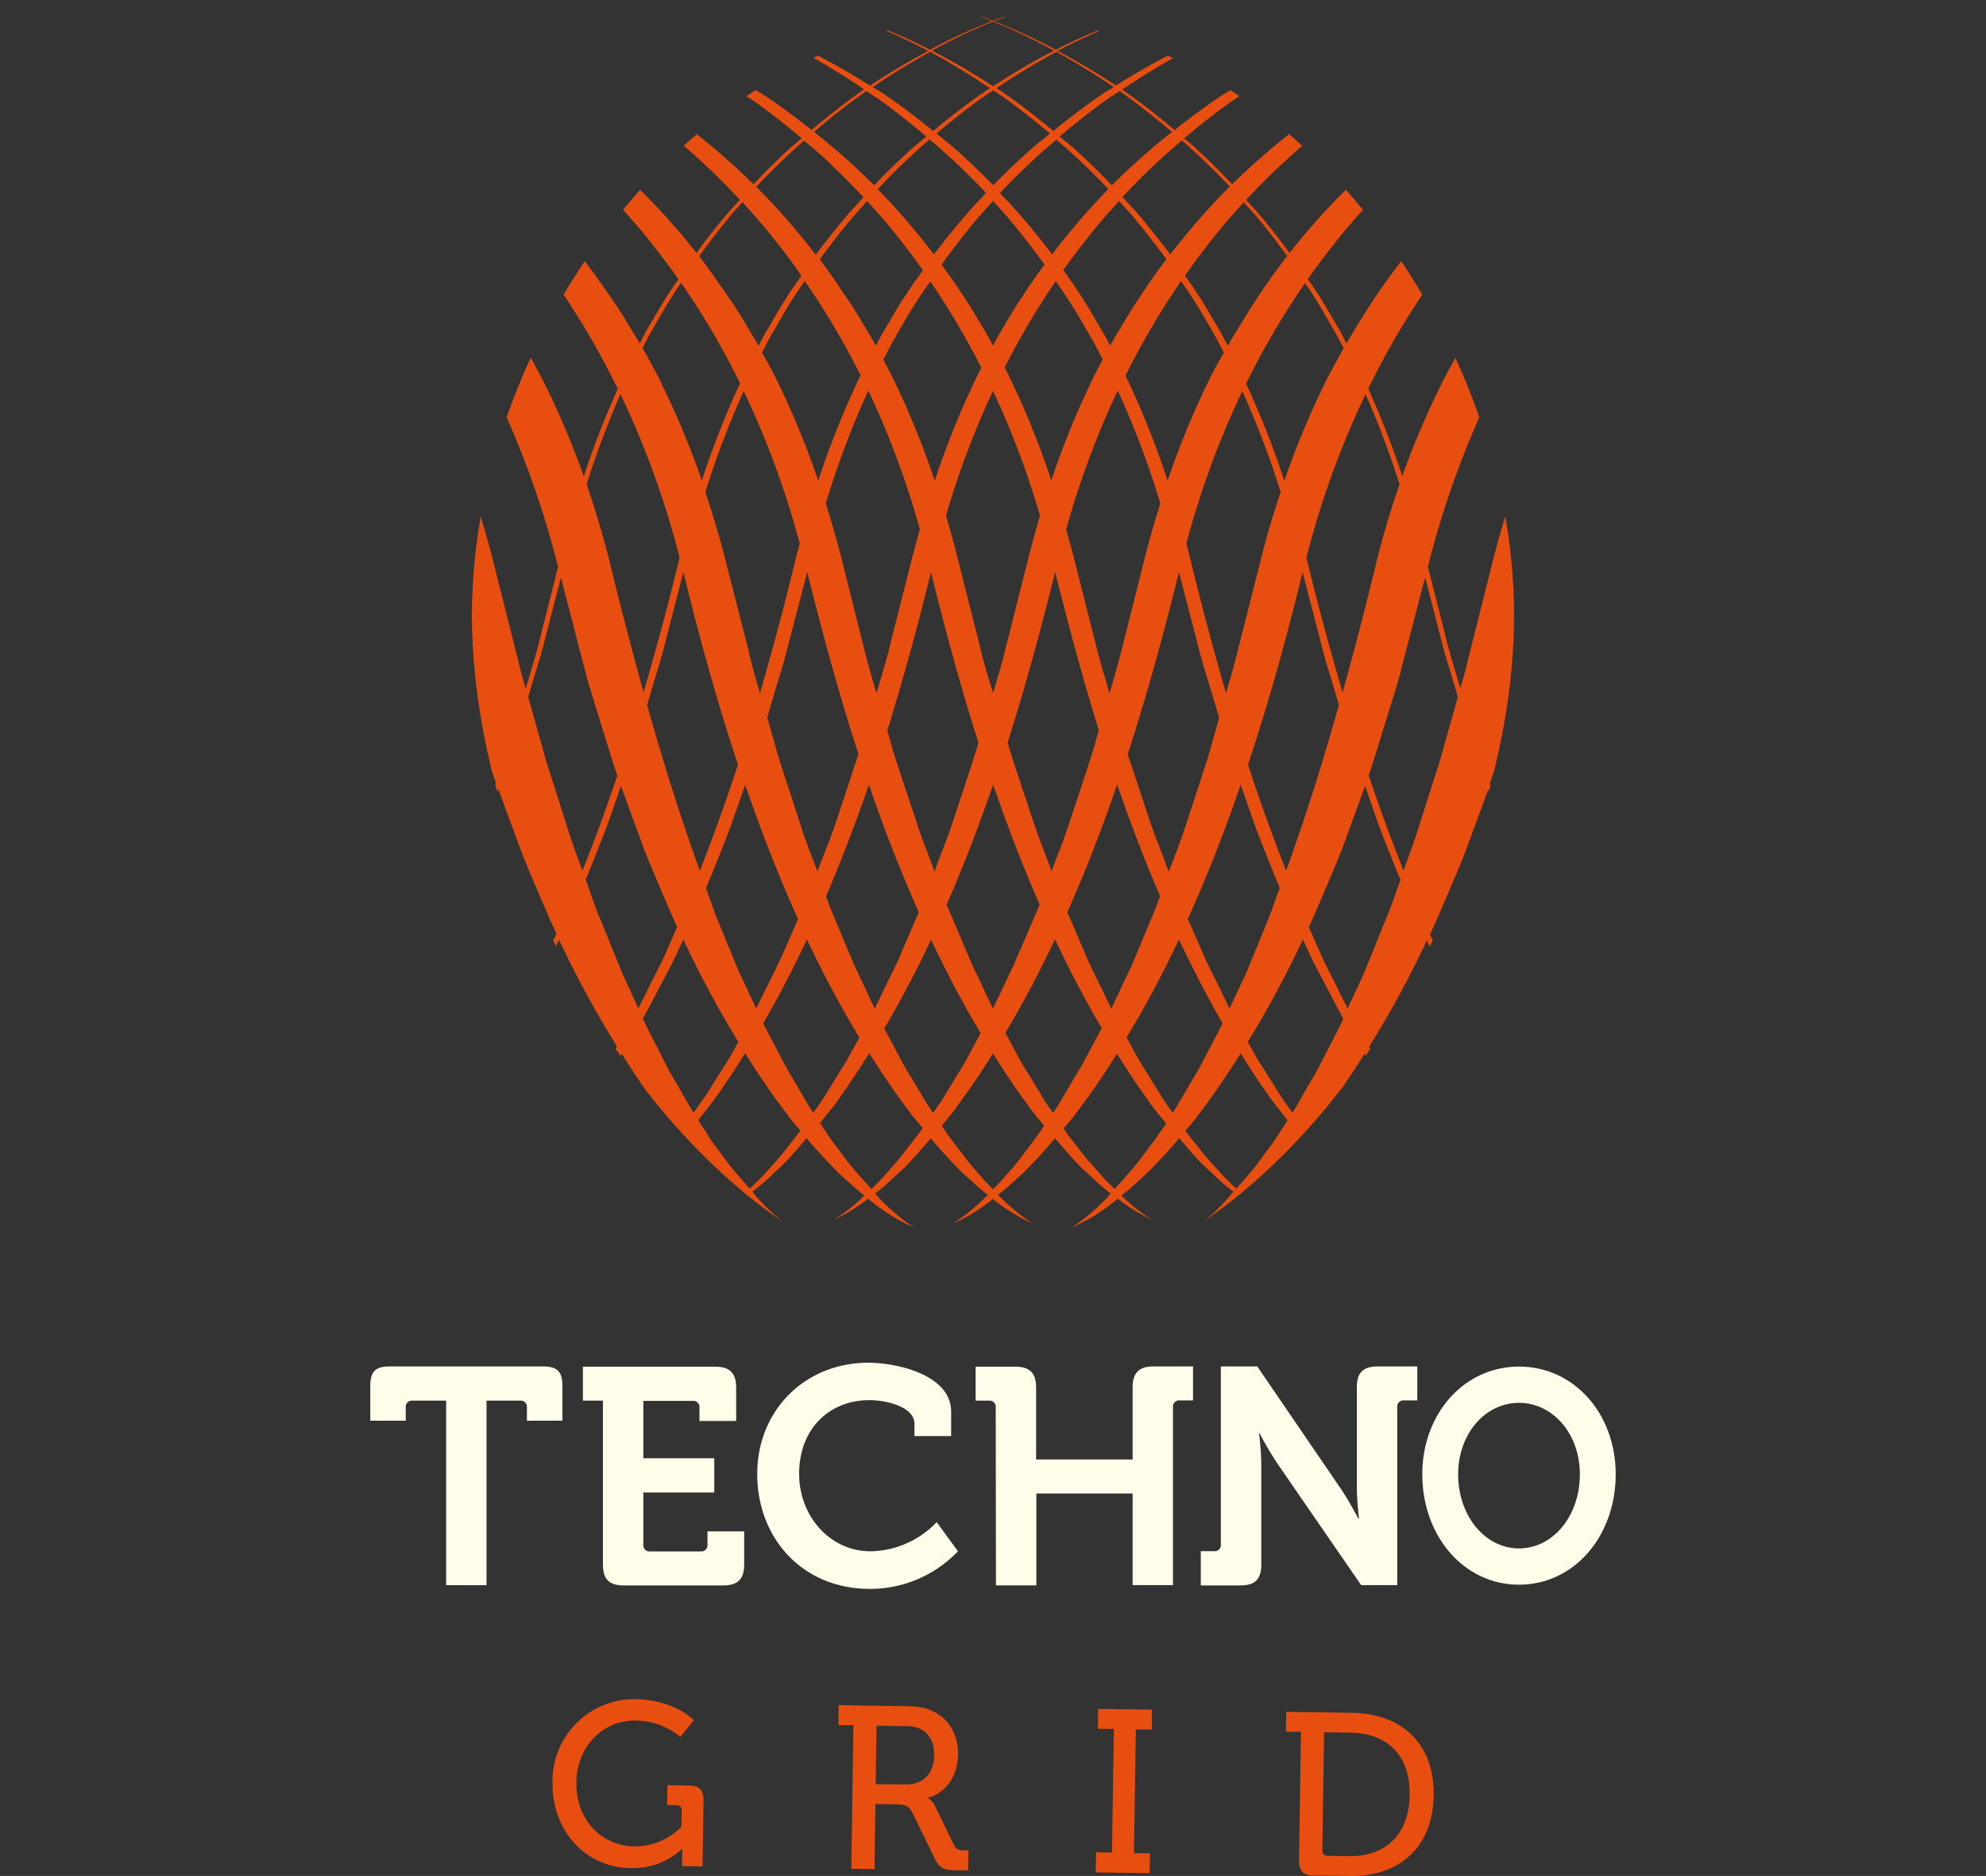
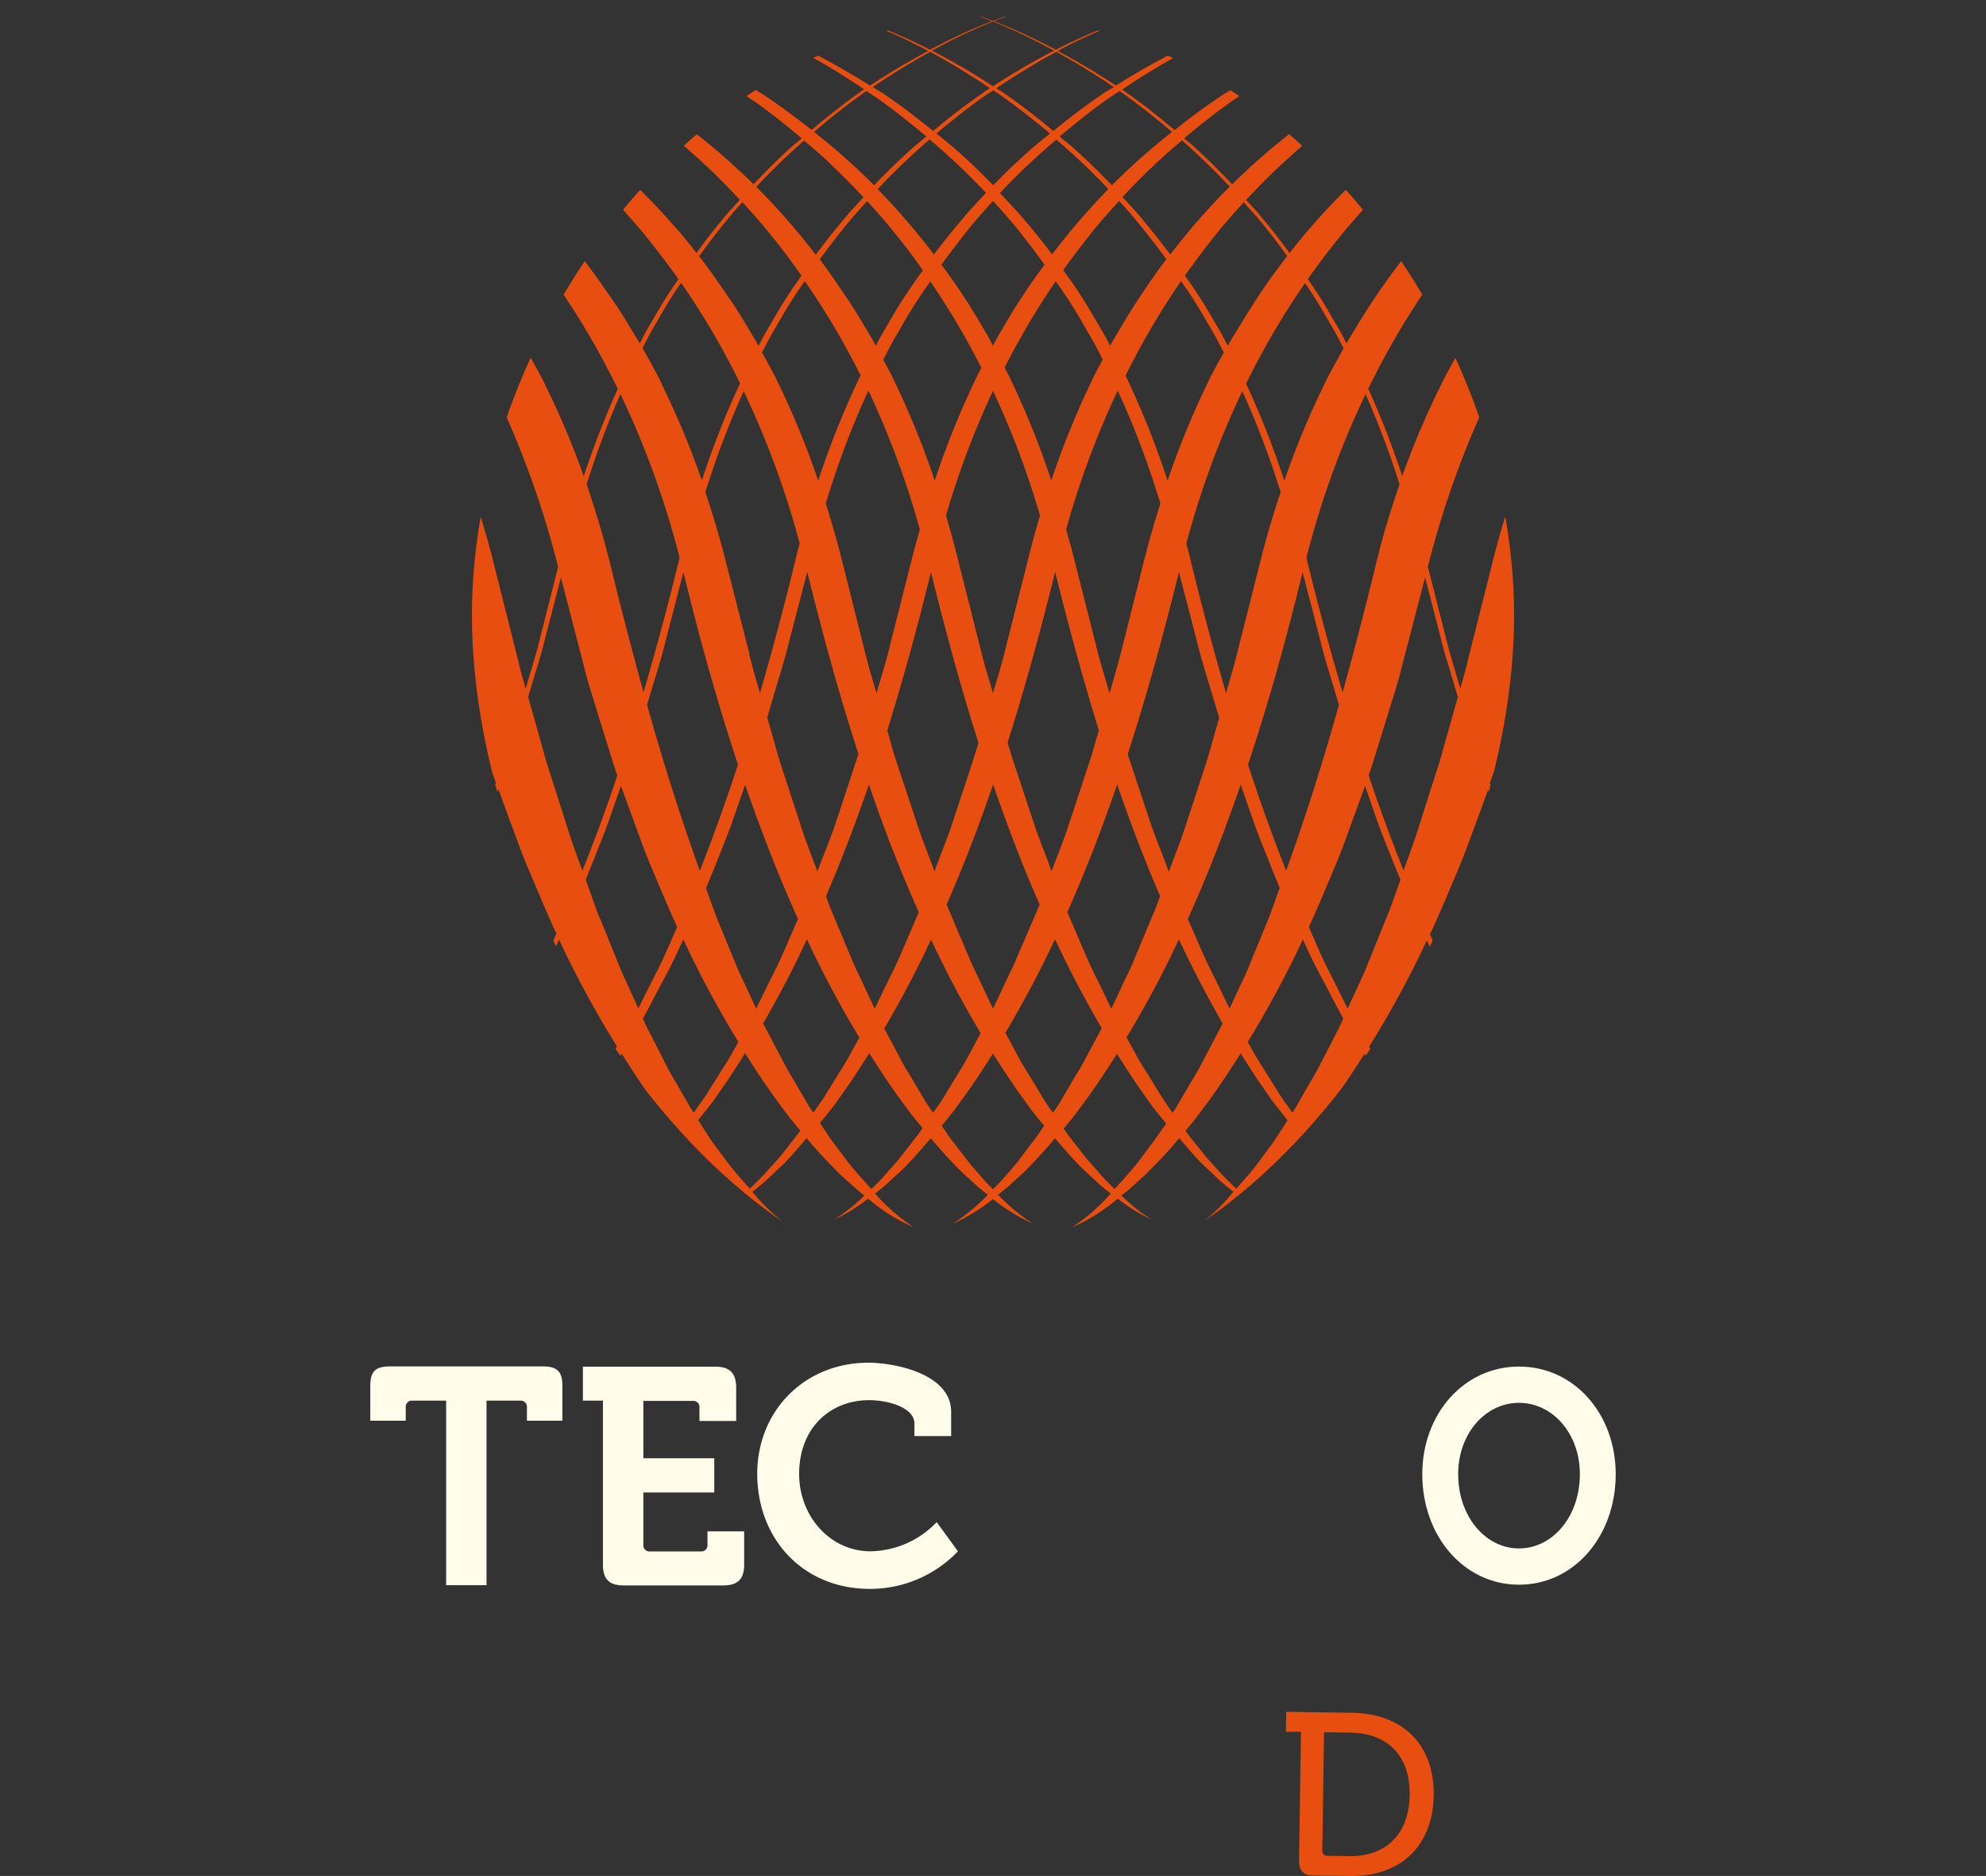
<svg xmlns="http://www.w3.org/2000/svg" id="Layer_1" data-name="Layer 1" viewBox="0 0 409.06 386.31">
  <rect x="0" y="0" width="409.06" height="386.31" fill="#333333" stroke="none" />
  <defs>
    <style>.cls-1{fill:none;}.cls-2{clip-path:url(#clip-path);}.cls-3{fill:#e84e0f;}.cls-4{fill:#fffdea;}</style>
    <clipPath id="clip-path" transform="translate(-128.54 -41.84)">
      <path class="cls-1" d="M440.4,168.55c0,59.28-48,139.31-107.33,139.31s-107.33-80-107.33-139.31S273.79,45.24,333.07,45.24,440.4,109.28,440.4,168.55Z" />
    </clipPath>
  </defs>
  <title>TIG Logo New</title>
  <g class="cls-2">
    <path class="cls-3" d="M526.32,278.84c-1.09-1.17-2.28-2.25-3.31-3.48l-3.12-3.65c-1.07-1.2-1.95-2.54-2.93-3.8s-2-2.55-2.87-3.86l-2.64-4c-.87-1.34-1.8-2.65-2.62-4l-2.41-4.15L504,247.71c-.77-1.4-1.46-2.85-2.2-4.27-1.43-2.87-3-5.66-4.3-8.59l-3.93-8.76-1-2.19-.88-2.24L490,217.19c-1.15-3-2.39-5.94-3.46-9l-3.11-9.09c-1-3-2.14-6-3-9.13l-2.74-9.21c-.88-3.07-1.88-6.12-2.62-9.24l-4.74-18.62a187.92,187.92,0,0,0-9.6-29c.22-.44.42-.89.64-1.33.7-1.38,1.36-2.78,2.09-4.14,1.54-2.68,2.93-5.45,4.59-8.06a152,152,0,0,1,10.54-15.29c1.89-2.46,3.91-4.82,5.93-7.19s4.2-4.59,6.4-6.8a143.49,143.49,0,0,1,14.06-12.44A138.31,138.31,0,0,1,537.6,49.39,91.69,91.69,0,0,0,519,55,132.39,132.39,0,0,0,501.6,63.9a139,139,0,0,0-42.48,40.84c-1.55,2.2-2.92,4.51-4.31,6.81-.59-1.12-1.16-2.24-1.78-3.34-1.48-2.49-2.9-5-4.48-7.45,1.61-2.29,3.26-4.55,5-6.76,1.89-2.47,3.95-4.82,6-7.18s4.25-4.57,6.47-6.77a144.31,144.31,0,0,1,14.18-12.38,135.84,135.84,0,0,1,32.87-19,92.5,92.5,0,0,0-18.47,5.81,134.13,134.13,0,0,0-17.32,9,136.55,136.55,0,0,0-30,25.3l-1.66,1.83L444,92.47c-.2.26-.41.51-.61.76-2.16-3-4.41-5.9-6.77-8.72l-.44-.48c1.62-1.72,3.23-3.45,4.93-5.1a145,145,0,0,1,14.29-12.32,134.17,134.17,0,0,1,33.09-18.73,94.13,94.13,0,0,0-18.39,6A134.75,134.75,0,0,0,452.94,63,141.3,141.3,0,0,0,432,79.32c-2.64-2.86-5.37-5.63-8.24-8.25,2.26-1.9,4.56-3.75,6.93-5.51A131.39,131.39,0,0,1,464,47.13c-12.57,2.82-24.41,8.52-35.38,15.41q-4.17,2.68-8.16,5.68-4.47-3.85-9.25-7.33a124.56,124.56,0,0,1,28.25-14.52c-10.74,2.56-20.89,7.24-30.44,12.89-.24-.17-.48-.37-.72-.54-3.15-2.14-6.4-4.14-9.71-6.06a114,114,0,0,1,16.33-7A95.72,95.72,0,0,0,397.33,52a122.82,122.82,0,0,0-11.13-5.56c1.39-.52,2.75-1.1,4.17-1.56-1.51.39-3,1-4.46,1.43a101.88,101.88,0,0,0-12-4.45,100.3,100.3,0,0,1,11.94,4.47,111.54,111.54,0,0,0-13.5,5.31c-.25.12-.48.26-.73.38a120,120,0,0,0-11.88-5.72c2-.76,4-1.55,6.07-2.17-2.11.59-4.17,1.36-6.23,2.09a102.15,102.15,0,0,0-10.21-3.6,100,100,0,0,1,10.07,3.65A113.88,113.88,0,0,0,346,52.09a116.25,116.25,0,0,0-12.73-5.88c2.64-1.05,5.31-2,8-2.86-2.78.8-5.52,1.76-8.22,2.79-2.7-1-5.43-2-8.22-2.79,2.72.82,5.39,1.81,8,2.86a115.24,115.24,0,0,0-12.72,5.88,114.6,114.6,0,0,0-13.47-5.84,98.93,98.93,0,0,1,10.06-3.65,100.61,100.61,0,0,0-10.21,3.61c-2.06-.74-4.12-1.51-6.23-2.1,2.06.62,4.06,1.41,6.07,2.17A120,120,0,0,0,294.5,52c-.24-.12-.48-.26-.73-.38a110.26,110.26,0,0,0-13.5-5.31,99.8,99.8,0,0,1,12-4.47,101.38,101.38,0,0,0-12,4.45c-1.49-.48-3-1-4.46-1.43,1.42.46,2.78,1,4.17,1.56A122.82,122.82,0,0,0,268.81,52a95.72,95.72,0,0,0-17.58-6.36,114,114,0,0,1,16.33,7c-3.3,1.92-6.56,3.92-9.71,6.06-.24.17-.47.37-.72.54-9.55-5.65-19.7-10.33-30.44-12.89a124.56,124.56,0,0,1,28.25,14.52q-4.77,3.48-9.25,7.33-4-3-8.16-5.68c-11-6.89-22.81-12.59-35.38-15.41a131.39,131.39,0,0,1,33.3,18.43c2.37,1.76,4.67,3.61,6.93,5.51-2.87,2.62-5.59,5.39-8.24,8.25A141.3,141.3,0,0,0,213.2,63,134.08,134.08,0,0,0,196,53.88a94.26,94.26,0,0,0-18.38-6A134.11,134.11,0,0,1,210.7,66.61,146.31,146.31,0,0,1,225,78.93c1.69,1.65,3.3,3.38,4.92,5.1l-.43.48c-2.37,2.82-4.61,5.74-6.77,8.72-.21-.25-.42-.5-.62-.76l-1.58-1.9-1.66-1.83a136.32,136.32,0,0,0-30-25.3,134.13,134.13,0,0,0-17.32-9,92.5,92.5,0,0,0-18.47-5.81,135.65,135.65,0,0,1,32.87,19,144.31,144.31,0,0,1,14.18,12.38c2.22,2.2,4.35,4.49,6.48,6.77s4.1,4.71,6,7.18c1.72,2.21,3.37,4.47,5,6.76-1.58,2.43-3,5-4.48,7.45-.62,1.1-1.19,2.22-1.78,3.34-1.39-2.3-2.76-4.61-4.31-6.81A139,139,0,0,0,164.54,63.9,132.39,132.39,0,0,0,147.1,55a91.69,91.69,0,0,0-18.56-5.63A138.11,138.11,0,0,1,161.2,68.73a142.35,142.35,0,0,1,14.06,12.44c2.2,2.21,4.3,4.51,6.4,6.8s4,4.73,5.93,7.19a150.36,150.36,0,0,1,10.54,15.29c1.66,2.61,3.06,5.38,4.59,8.06.73,1.36,1.39,2.76,2.09,4.14.22.44.42.89.64,1.34a186.34,186.34,0,0,0-9.59,29l-4.75,18.62c-.74,3.12-1.73,6.17-2.62,9.24L185.76,190c-.86,3.09-2,6.09-3,9.13l-3.12,9.09c-1.07,3-2.31,6-3.46,9l-1.75,4.47-.89,2.24-1,2.19-3.93,8.76c-1.3,2.93-2.87,5.72-4.3,8.59-.73,1.42-1.43,2.87-2.2,4.27l-2.42,4.15L157.31,256c-.82,1.38-1.75,2.69-2.61,4l-2.65,4c-.92,1.31-1.91,2.57-2.86,3.86s-1.87,2.6-2.94,3.8l-3.12,3.65c-1,1.23-2.21,2.31-3.31,3.48s-2.3,2.22-3.5,3.29a38.57,38.57,0,0,1-7.78,5.59,39.29,39.29,0,0,0,7.8-5.57c1.19-1.07,2.41-2.11,3.5-3.29s2.29-2.24,3.32-3.47l3.13-3.65c1.08-1.19,2-2.53,3-3.79s1.95-2.54,2.88-3.85l2.65-4c.88-1.35,1.81-2.65,2.63-4l2.43-4.15,2.42-4.15c.78-1.4,1.48-2.84,2.22-4.26,1.43-2.87,3-5.66,4.32-8.59l4-8.76,1-2.19.89-2.23,1.77-4.47c1.16-3,2.41-5.94,3.49-9l3.13-9.09c1-3,2.16-6,3-9.12l2.75-9.21c.9-3.08,1.9-6.12,2.65-9.24L196.22,153a187.59,187.59,0,0,1,9.4-28.69c.41.83.84,1.64,1.2,2.49a192.39,192.39,0,0,1,11.66,33.62l-3,11.82c-.73,3.12-1.73,6.16-2.61,9.24l-2.73,9.21c-.85,3.09-2,6.09-3,9.12L204,208.93c-1.07,3-2.31,6-3.46,9l-1.75,4.47-.88,2.23-1,2.19L193,235.54c-1.3,2.93-2.87,5.72-4.29,8.59-.73,1.42-1.43,2.86-2.2,4.26l-2.41,4.15-2.41,4.16c-.81,1.37-1.75,2.68-2.61,4l-2.63,4c-.91,1.31-1.9,2.57-2.85,3.86s-1.85,2.61-2.92,3.81l-3.1,3.66c-1,1.23-2.21,2.32-3.3,3.49s-2.29,2.23-3.48,3.3a39.22,39.22,0,0,1-7.76,5.61,38.88,38.88,0,0,0,7.82-5.54c1.2-1.06,2.42-2.1,3.52-3.27s2.29-2.25,3.33-3.47l3.15-3.64c1.08-1.18,2-2.52,3-3.78s2-2.54,2.89-3.85l2.68-4c.87-1.35,1.81-2.65,2.63-4l2.43-4.15,2.43-4.15c.77-1.41,1.48-2.85,2.22-4.27,1.43-2.87,3-5.66,4.32-8.59l4-8.76,1-2.19.89-2.24,1.77-4.47c1.15-3,2.41-5.94,3.49-9l3.14-9.09c1-3,2.16-6,3-9.13l2.76-9.21c.9-3.07,1.9-6.12,2.65-9.24l2.72-10.56s0,0,0,.06l4.88,18.76c.78,3.14,1.83,6.22,2.76,9.32l2.9,9.28c.38,1.27.82,2.52,1.26,3.77l-2.23,6.56c-1.07,3-2.31,6-3.45,9l-1.75,4.47-.88,2.24-1,2.19-3.92,8.76c-1.29,2.92-2.86,5.72-4.28,8.58-.73,1.42-1.43,2.87-2.19,4.27l-2.41,4.15-2.41,4.15c-.81,1.38-1.74,2.68-2.6,4l-2.62,4c-.91,1.31-1.89,2.57-2.83,3.87s-1.85,2.61-2.92,3.81l-3.09,3.66c-1,1.23-2.19,2.33-3.28,3.5s-2.29,2.23-3.48,3.31a38.89,38.89,0,0,1-7.74,5.63,38.89,38.89,0,0,0,7.83-5.53c1.21-1.06,2.43-2.09,3.53-3.26s2.3-2.24,3.34-3.46l3.16-3.64c1.08-1.18,2-2.52,3-3.77s2-2.54,2.9-3.85l2.68-4c.88-1.34,1.82-2.65,2.64-4l2.43-4.16,2.44-4.15c.77-1.4,1.48-2.84,2.22-4.26,1.44-2.87,3-5.67,4.34-8.59l4-8.77,1-2.19.89-2.23,1.78-4.47c1.16-3,2.42-5.95,3.5-9l1.91-5.51c.49,1.36,1,2.72,1.48,4.08l3.38,9.14c1.17,3,2.51,6,3.76,9l1.94,4.48,1,2.23.4.81-1.23,2.77c-1.28,2.93-2.84,5.72-4.25,8.59-.73,1.42-1.42,2.87-2.18,4.27L233,253.94l-2.4,4.16c-.8,1.38-1.73,2.68-2.59,4l-2.6,4c-.91,1.31-1.89,2.58-2.83,3.87s-1.84,2.62-2.9,3.81l-3.09,3.68c-1,1.23-2.18,2.33-3.27,3.5s-2.28,2.24-3.46,3.32a38.94,38.94,0,0,1-7.74,5.64,39,39,0,0,0,7.86-5.5c1.2-1.06,2.43-2.1,3.53-3.27s2.31-2.23,3.36-3.45l3.16-3.62c1.09-1.19,2-2.52,3-3.78s2-2.53,2.91-3.83l2.7-4c.88-1.34,1.82-2.65,2.65-4l2.45-4.15,2.44-4.15c.78-1.4,1.5-2.84,2.24-4.26,1.45-2.86,3-5.66,4.36-8.58l.9-2,.06.13A211.86,211.86,0,0,0,255.6,257.3l-.77,1.35c-.79,1.38-1.71,2.68-2.55,4l-2.58,4c-.89,1.32-1.86,2.59-2.78,3.89s-1.82,2.63-2.87,3.83L241,278.13c-1,1.24-2.16,2.34-3.24,3.52s-2.25,2.25-3.42,3.34a39.09,39.09,0,0,1-7.65,5.75,39.29,39.29,0,0,0,7.95-5.41c1.21-1.05,2.45-2.07,3.57-3.24s2.33-2.22,3.39-3.43l3.2-3.61c1.1-1.18,2-2.51,3-3.76s2-2.52,3-3.82l2.74-4c.89-1.34,1.84-2.65,2.68-4l.37-.63c2.24,3.53,4.54,7,7,10.39l3,3.9c.57.71,1.16,1.39,1.75,2.07l-2.87,3.54c-1,1.25-2.13,2.36-3.2,3.54s-2.23,2.27-3.39,3.37a38.28,38.28,0,0,1-7.57,5.83,38.8,38.8,0,0,0,8-5.32c1.23-1,2.48-2.06,3.61-3.21s2.35-2.21,3.42-3.41l2.92-3.23.48.57a94.15,94.15,0,0,0,6.69,7.15c1.14,1.16,2.44,2.19,3.64,3.28.36.32.76.6,1.14.91a34.1,34.1,0,0,1-5.38,4,34,34,0,0,0,5.89-3.61c.72.58,1.43,1.18,2.17,1.74a37.32,37.32,0,0,0,8.39,4.89A40.67,40.67,0,0,1,285,289c-.54-.55-1-1.18-1.5-1.75l.34-.25a48.06,48.06,0,0,0,3.66-3.17c1.15-1.13,2.39-2.18,3.48-3.38,1.28-1.37,2.47-2.82,3.7-4.23,2,2.42,4.16,4.7,6.36,6.92,1.13,1.16,2.41,2.2,3.61,3.3.6.57,1.28,1.06,1.93,1.58a35.11,35.11,0,0,1-6.29,5,36.33,36.33,0,0,0,7.05-4.34c.37.28.71.59,1.08.88a37.34,37.34,0,0,0,8.31,5,40.52,40.52,0,0,1-7.27-6.17c-.24-.24-.43-.53-.67-.77a43.71,43.71,0,0,0,3.36-2.86c1.17-1.12,2.42-2.17,3.52-3.35,1.59-1.67,3.09-3.42,4.59-5.17q2.63,3.13,5.48,6.06c1.11,1.18,2.38,2.22,3.56,3.33.84.81,1.78,1.52,2.7,2.25a40.1,40.1,0,0,1-7.17,5.93,37.62,37.62,0,0,0,8.22-5.05,37.86,37.86,0,0,0,8.22,5.05,40.46,40.46,0,0,1-7.17-5.93c.92-.73,1.86-1.44,2.7-2.25,1.18-1.11,2.45-2.15,3.56-3.33q2.85-2.92,5.48-6.06c1.5,1.75,3,3.5,4.59,5.17,1.1,1.18,2.36,2.23,3.52,3.35a43.71,43.71,0,0,0,3.36,2.86c-.24.24-.43.53-.67.77a40.52,40.52,0,0,1-7.27,6.17,37.12,37.12,0,0,0,8.31-5c.37-.29.71-.6,1.08-.88a36.63,36.63,0,0,0,7.05,4.34,35.11,35.11,0,0,1-6.29-5c.65-.52,1.33-1,1.94-1.58,1.19-1.1,2.47-2.14,3.6-3.3,2.21-2.22,4.38-4.5,6.36-6.93,1.24,1.42,2.42,2.87,3.71,4.24,1.08,1.2,2.32,2.25,3.47,3.38a48.06,48.06,0,0,0,3.66,3.17l.34.25c-.52.57-1,1.2-1.5,1.75a41,41,0,0,1-7.19,6.26,37.77,37.77,0,0,0,8.39-4.89c.73-.56,1.44-1.16,2.16-1.74a34,34,0,0,0,5.89,3.61,33.56,33.56,0,0,1-5.37-4c.37-.31.77-.59,1.13-.91,1.2-1.09,2.5-2.12,3.64-3.28a92.17,92.17,0,0,0,6.69-7.15l.48-.57,2.92,3.23c1.07,1.2,2.29,2.27,3.43,3.41a47.67,47.67,0,0,0,3.6,3.21,38.8,38.8,0,0,0,8,5.32,38.28,38.28,0,0,1-7.57-5.83c-1.16-1.1-2.34-2.16-3.39-3.37s-2.21-2.29-3.2-3.54l-2.87-3.54c.59-.68,1.19-1.36,1.75-2.07l3-3.9c2.45-3.38,4.76-6.86,7-10.39l.38.63c.83,1.37,1.78,2.68,2.68,4l2.73,4c.95,1.3,2,2.55,2.95,3.82s1.92,2.58,3,3.76l3.21,3.61c1.05,1.21,2.26,2.29,3.38,3.43s2.36,2.19,3.58,3.24a38.94,38.94,0,0,0,7.94,5.41A39.39,39.39,0,0,1,431.8,285c-1.16-1.09-2.36-2.14-3.42-3.34s-2.24-2.28-3.24-3.52l-3.05-3.69c-1-1.2-1.91-2.56-2.87-3.83s-1.89-2.57-2.78-3.89l-2.57-4c-.84-1.35-1.77-2.65-2.56-4l-.77-1.35a210,210,0,0,0,11.84-21.75l.07-.13.89,2c1.32,2.92,2.91,5.72,4.36,8.58.75,1.42,1.46,2.86,2.24,4.26l2.45,4.15,2.44,4.15c.83,1.37,1.77,2.68,2.65,4l2.7,4c.93,1.3,1.94,2.55,2.91,3.83s1.9,2.59,3,3.78l3.16,3.62c1.05,1.22,2.24,2.3,3.36,3.45s2.33,2.21,3.53,3.27A39,39,0,0,0,464,290a38.94,38.94,0,0,1-7.74-5.64c-1.18-1.08-2.38-2.13-3.46-3.32s-2.25-2.27-3.27-3.5l-3.09-3.68c-1.06-1.19-1.93-2.54-2.9-3.81s-1.92-2.56-2.82-3.87l-2.61-4c-.86-1.35-1.79-2.65-2.59-4l-2.39-4.16-2.4-4.15c-.76-1.4-1.45-2.85-2.18-4.27-1.41-2.87-3-5.66-4.25-8.59l-1.23-2.77.4-.81,1-2.23,1.94-4.48c1.25-3,2.59-6,3.76-9l3.38-9.14c.48-1.36,1-2.72,1.49-4.08l1.9,5.51c1.09,3,2.34,6,3.5,9l1.78,4.47.89,2.23,1,2.19,4,8.77c1.32,2.92,2.9,5.72,4.34,8.59.74,1.42,1.45,2.86,2.22,4.26l2.44,4.15,2.43,4.16c.82,1.37,1.76,2.68,2.64,4l2.68,4c.93,1.31,1.94,2.56,2.9,3.85s1.9,2.59,3,3.77l3.16,3.64c1,1.22,2.23,2.3,3.34,3.46s2.33,2.2,3.53,3.26a38.68,38.68,0,0,0,7.84,5.53,38.67,38.67,0,0,1-7.75-5.63c-1.19-1.08-2.4-2.13-3.47-3.31S475,278,474,276.79l-3.09-3.66c-1.07-1.2-1.94-2.55-2.92-3.81s-1.92-2.56-2.83-3.87l-2.62-4c-.86-1.35-1.79-2.65-2.6-4l-2.41-4.15-2.4-4.15c-.77-1.4-1.47-2.85-2.2-4.27-1.42-2.86-3-5.66-4.28-8.58l-3.92-8.76-1-2.19-.88-2.24-1.75-4.47c-1.14-3-2.38-5.94-3.44-9l-2.24-6.56c.44-1.25.88-2.5,1.26-3.77l2.9-9.28c.93-3.1,2-6.18,2.76-9.32L447.27,162s0,0,0-.06L450,172.45c.75,3.12,1.76,6.17,2.65,9.24l2.76,9.21c.87,3.09,2,6.1,3,9.13l3.14,9.09c1.08,3,2.34,6,3.49,9l1.78,4.47.88,2.24,1,2.19,4,8.76c1.31,2.93,2.89,5.72,4.32,8.59.75,1.42,1.45,2.86,2.22,4.27l2.43,4.15,2.43,4.15c.82,1.38,1.76,2.68,2.63,4l2.68,4c.93,1.31,1.93,2.57,2.89,3.85s1.88,2.6,3,3.78l3.15,3.64c1,1.22,2.23,2.31,3.33,3.47s2.32,2.21,3.52,3.27a38.88,38.88,0,0,0,7.82,5.54,39.22,39.22,0,0,1-7.76-5.61c-1.19-1.07-2.4-2.12-3.48-3.3s-2.27-2.26-3.29-3.49l-3.11-3.66c-1.06-1.2-1.94-2.54-2.92-3.81s-1.94-2.55-2.85-3.86l-2.63-4c-.86-1.34-1.79-2.65-2.61-4L482,252.54l-2.41-4.15c-.77-1.4-1.46-2.84-2.2-4.26-1.42-2.87-3-5.66-4.29-8.59l-3.93-8.76-1-2.19-.88-2.23-1.75-4.47c-1.15-3-2.39-5.94-3.46-9l-3.1-9.09c-1-3-2.14-6-3-9.12l-2.73-9.21c-.88-3.08-1.88-6.12-2.61-9.24l-3-11.82a192.39,192.39,0,0,1,11.66-33.62c.36-.85.79-1.67,1.2-2.49a186.5,186.5,0,0,1,9.4,28.69l4.8,18.62c.74,3.12,1.74,6.16,2.64,9.24l2.76,9.21c.86,3.09,2,6.09,3,9.12l3.14,9.09c1.07,3,2.33,6,3.48,9l1.77,4.47.89,2.23,1,2.19,4,8.76c1.31,2.93,2.89,5.72,4.32,8.59.74,1.42,1.45,2.86,2.22,4.26l2.43,4.15,2.42,4.15c.82,1.38,1.76,2.68,2.63,4l2.66,4c.92,1.31,1.91,2.57,2.87,3.85s1.87,2.6,3,3.79l3.13,3.65c1,1.23,2.22,2.31,3.32,3.47s2.31,2.22,3.5,3.29a39.29,39.29,0,0,0,7.8,5.57,38.57,38.57,0,0,1-7.78-5.59C528.63,281.06,527.41,280,526.32,278.84ZM436.51,84.63q3.56,4.26,6.77,8.77c-.8,1-1.61,1.91-2.37,2.91-2,2.62-4,5.27-5.77,8-1.74,2.48-3.27,5.09-4.83,7.67-.55-1-1.09-2.1-1.67-3.13-1.64-2.75-3.18-5.57-5-8.23-.14-.22-.3-.42-.44-.64q2.56-3.65,5.33-7.14c1.92-2.48,4-4.82,6.06-7.18.48-.51,1-1,1.48-1.53C436.23,84.32,436.38,84.47,436.51,84.63ZM370.09,271c-.74-1-1.49-2.08-2.18-3.14l-2.5-4.06c-.82-1.36-1.72-2.67-2.49-4.06l-2.29-4.18-.05-.08a215.88,215.88,0,0,0,10.78-20.19q4.15,8.83,9,17.29c-.07.14-.12.27-.19.41l-2.2,4.19-2.19,4.19c-.74,1.4-1.61,2.71-2.39,4.09L371,269.54C370.74,270,370.41,270.51,370.09,271Zm-24.68,0c-.6-.86-1.21-1.72-1.77-2.6l-2.46-4.07c-.81-1.36-1.7-2.67-2.46-4.06l-2.26-4.19-.84-1.56c3.73-6.25,7.13-12.69,10.22-19.27q4.38,9.38,9.63,18.32l-1.62,3-2.23,4.19c-.75,1.39-1.63,2.7-2.42,4.07L346.77,269C346.34,269.67,345.87,270.34,345.41,271Zm-24.68,0c-.46-.67-.93-1.34-1.36-2l-2.43-4.09c-.79-1.37-1.67-2.68-2.42-4.07l-2.23-4.19-1.62-3q5.25-8.94,9.64-18.32a217.63,217.63,0,0,0,10.21,19.27l-.84,1.56-2.26,4.19c-.76,1.39-1.65,2.7-2.45,4.06l-2.47,4.07C321.94,269.29,321.33,270.15,320.73,271Zm-25.63-1.47-2.39-4.09c-.78-1.38-1.64-2.69-2.38-4.09l-2.2-4.19-2.2-4.19c-.06-.14-.12-.27-.19-.41q4.9-8.44,9-17.29a215.88,215.88,0,0,0,10.78,20.19l0,.08-2.3,4.18c-.77,1.39-1.67,2.7-2.48,4.06l-2.5,4.06c-.7,1.06-1.45,2.1-2.19,3.14C295.73,270.51,295.4,270,295.1,269.54Zm-51.83-169a161.18,161.18,0,0,1,12.51,21.4,178.32,178.32,0,0,0-7,18A170.28,170.28,0,0,0,241,121.44c-.69-1.49-1.5-2.93-2.29-4.38s-1.56-2.91-2.39-4.34l-.07-.12c.59-1.14,1.18-2.3,1.81-3.43,1.62-2.75,3.15-5.56,4.93-8.22C243.05,100.79,243.17,100.65,243.27,100.49ZM357.44,249.55c-.39-.82-.79-1.64-1.19-2.46-1.34-2.88-2.86-5.67-4.09-8.6l-3.76-8.77,0-.1c3.84-8.59,7.19-17.36,10.24-26.24,2.68,7.77,5.59,15.46,8.85,23l-.8,2.18-.91,2.19-3.66,8.76c-.58,1.48-1.29,2.89-2,4.32l-2,4.3ZM345,220.83c-1.1-3-2.31-5.92-3.34-8.93l-3-9.07c-.88-2.69-1.81-5.36-2.58-8.08,3.69-11.6,6.87-23.35,9.79-35.13,2.71,10.94,5.67,21.84,9,32.62-.19.68-.4,1.35-.59,2-.81,3.08-1.88,6.07-2.85,9.09l-3,9.06c-1,3-2.22,5.92-3.31,8.89Zm-23.78,0-.18.49c-1.09-3-2.29-5.9-3.3-8.89l-3-9.06c-1-3-2.05-6-2.86-9.09-.18-.69-.4-1.36-.59-2,3.36-10.78,6.32-21.68,9-32.62,2.91,11.78,6.09,23.53,9.78,35.13-.77,2.72-1.7,5.39-2.57,8.08l-3,9.07C323.49,214.91,322.28,217.85,321.18,220.83ZM309.9,247.09l-1.2,2.46-.66-1.4-2-4.3c-.68-1.43-1.39-2.84-2-4.32l-3.66-8.76-.91-2.19-.8-2.18c3.26-7.56,6.18-15.25,8.85-23,3,8.88,6.41,17.65,10.24,26.24l0,.1L314,238.49C312.75,241.42,311.23,244.21,309.9,247.09Zm-27-70.61L278.17,158c-1.24-5-2.72-9.93-4.35-14.82a181,181,0,0,1,7.9-20.79,181.5,181.5,0,0,1,11.54,31.38c-.17.64-.37,1.27-.53,1.91-2.31,9.7-4.89,19.33-7.66,28.9C284.3,181.87,283.48,179.21,282.86,176.48Zm-18-55.48c-.69-1.49-1.5-2.92-2.28-4.37l-1.73-3.13c.61-1.17,1.2-2.35,1.85-3.5,1.62-2.75,3.14-5.56,4.92-8.22.37-.58.79-1.13,1.17-1.71a160.1,160.1,0,0,1,12.14,20.7,180.1,180.1,0,0,0-7.87,20A171.58,171.58,0,0,0,264.85,121Zm16.59-37.51c2.09,2.34,4.18,4.66,6.12,7.12,2.11,2.59,4.1,5.25,6,8-.77,1.13-1.6,2.22-2.33,3.38-1.8,2.67-3.35,5.49-5,8.25-.53.93-1,1.88-1.51,2.82-.2-.37-.4-.76-.62-1.13-1.7-2.8-3.31-5.65-5.18-8.34s-3.7-5.4-5.66-8c-.24-.33-.51-.64-.77-1q3.06-4.23,6.4-8.26C279.73,85.35,280.61,84.44,281.44,83.49Zm105.78,2.83q3.34,4,6.4,8.26c-.25.32-.53.63-.77,1-2,2.62-3.89,5.26-5.66,8s-3.48,5.54-5.18,8.34c-.22.37-.41.76-.62,1.13-.5-.94-1-1.89-1.5-2.82-1.65-2.76-3.19-5.58-5-8.25-.73-1.16-1.56-2.25-2.33-3.38q2.88-4.08,6-8c1.94-2.46,4-4.78,6.12-7.12C385.53,84.44,386.42,85.35,387.22,86.32ZM359.5,175.93c-.74,2.91-1.58,5.79-2.42,8.67l-.18-.59c-.88-3.06-1.86-6.1-2.59-9.21l-4.71-18.57c-.44-1.8-1-3.59-1.46-5.38a179.58,179.58,0,0,1,10.62-28.58,180.81,180.81,0,0,1,8.78,23.25c-1.24,3.93-2.39,7.88-3.38,11.87Zm-1.43-64.46c-.3.52-.57,1-.86,1.58-.42-.81-.83-1.62-1.28-2.4-1.66-2.78-3.22-5.61-5-8.29-1.06-1.68-2.25-3.27-3.39-4.9,1.94-2.72,4-5.39,6.08-8,1.73-2.15,3.56-4.21,5.43-6.24,1.17,1.32,2.39,2.61,3.51,4,2.16,2.61,4.23,5.3,6.23,8q-2.94,3.85-5.56,7.91C361.35,105.84,359.76,108.69,358.07,111.47Zm-9.35-7.7c1.76,2.64,3.27,5.43,4.88,8.17.73,1.3,1.39,2.63,2.07,3.94-.75,1.4-1.52,2.79-2.18,4.23a173.62,173.62,0,0,0-8.41,20.66,176.76,176.76,0,0,0-8.53-21.11c-.33-.73-.72-1.42-1.09-2.13A158.43,158.43,0,0,1,346,99.73C346.9,101.08,347.85,102.39,348.72,103.77Zm11.68,15.47a.54.54,0,0,0,0-.11A157.62,157.62,0,0,1,371.8,99.72c.66,1,1.37,1.94,2,2.94,1.78,2.65,3.3,5.46,4.92,8.2.66,1.18,1.27,2.39,1.89,3.59-.31.58-.64,1.17-1,1.75-.77,1.44-1.58,2.87-2.26,4.36a174.12,174.12,0,0,0-8.32,20.26A178.66,178.66,0,0,0,360.4,119.24ZM375,87.6c-1.87,2.15-3.67,4.38-5.42,6.64q-3-4-6.17-7.77c-1.18-1.4-2.44-2.71-3.67-4.06q3.28-3.52,6.8-6.83c1.76-1.67,3.6-3.25,5.45-4.83q5.14,4.53,9.84,9.51Q378.28,83.8,375,87.6ZM357.56,80c-2.44-2.55-4.95-5-7.57-7.37-1-.92-2.13-1.78-3.19-2.68,3.13-2.64,6.32-5.19,9.65-7.57.88-.62,1.81-1.18,2.7-1.79,3.73,2.62,7.3,5.46,10.79,8.41A137.39,137.39,0,0,0,357.56,80Zm-.73.77c-2,2.09-4,4.23-5.92,6.45s-3.84,4.61-5.67,7q-2.85-3.78-5.93-7.37c-1.54-1.81-3.18-3.53-4.81-5.26a139.32,139.32,0,0,1,11.62-11A139.74,139.74,0,0,1,356.83,80.77Zm-19.28,7.56q3.19,3.92,6.14,8c-1.54,2.1-3.07,4.21-4.47,6.41-1.84,2.67-3.42,5.51-5.09,8.29-.37.64-.71,1.3-1.06,2-.35-.65-.69-1.31-1.05-2-1.68-2.78-3.26-5.62-5.09-8.29-1.41-2.2-2.94-4.31-4.48-6.41q3-4.09,6.14-8c1.43-1.75,3-3.43,4.48-5.11C334.59,84.9,336.12,86.58,337.55,88.33ZM309.07,184.6c-.85-2.88-1.69-5.76-2.42-8.67L302,157.39c-1-4-2.14-7.94-3.37-11.87a179.29,179.29,0,0,1,8.77-23.25A179.58,179.58,0,0,1,318,150.85c-.49,1.79-1,3.58-1.46,5.38l-4.71,18.57c-.72,3.11-1.71,6.15-2.59,9.21Zm1.14-73.95c-.44.78-.86,1.59-1.28,2.4-.28-.53-.56-1.06-.86-1.58-1.69-2.78-3.28-5.63-5.13-8.31s-3.6-5.34-5.55-7.91c2-2.74,4.06-5.43,6.22-8,1.13-1.36,2.34-2.65,3.51-4,1.87,2,3.7,4.09,5.43,6.24,2.13,2.59,4.14,5.26,6.08,8-1.14,1.63-2.33,3.22-3.39,4.9C313.43,105,311.87,107.87,310.21,110.65Zm-4.42,8.48s0,.07-.05.11a180.32,180.32,0,0,0-8.67,21.58,174.12,174.12,0,0,0-8.32-20.26c-.68-1.49-1.49-2.92-2.26-4.36-.32-.58-.65-1.17-1-1.75.62-1.2,1.23-2.41,1.89-3.59,1.62-2.74,3.14-5.55,4.92-8.2.63-1,1.34-2,2-2.94A157.62,157.62,0,0,1,305.79,119.13Zm6.86,1c-.66-1.44-1.43-2.83-2.18-4.23.69-1.31,1.35-2.64,2.07-3.94,1.61-2.74,3.12-5.53,4.89-8.17.86-1.38,1.82-2.69,2.73-4a158.43,158.43,0,0,1,10.52,17.8c-.37.71-.76,1.4-1.09,2.13a175,175,0,0,0-8.52,21.11A175.37,175.37,0,0,0,312.65,120.11Zm14.18-33.26q-3.07,3.59-5.93,7.37-2.73-3.59-5.67-7c-1.89-2.22-3.89-4.36-5.92-6.45A141.61,141.61,0,0,1,320,70.55a139.32,139.32,0,0,1,11.62,11C330,83.32,328.37,85,326.83,86.85ZM316.15,72.63C313.53,75,311,77.45,308.59,80a138.77,138.77,0,0,0-12.38-11c3.48-3,7.05-5.79,10.78-8.41.9.61,1.82,1.17,2.7,1.79,3.33,2.38,6.52,4.93,9.65,7.57C318.28,70.85,317.19,71.71,316.15,72.63Zm-16.55,3q3.51,3.32,6.8,6.83c-1.23,1.35-2.49,2.66-3.67,4.06q-3.19,3.78-6.16,7.77c-1.76-2.26-3.56-4.49-5.43-6.64q-3.27-3.81-6.83-7.34,4.68-5,9.84-9.51C296,72.33,297.84,73.91,299.6,75.58ZM288.13,184.26c.91-3.08,1.92-6.14,2.68-9.26l4-15.38c3.11,12.58,6.53,25.14,10.55,37.51-.57,1.73-1.15,3.44-1.71,5.17l-3,9.07c-1,3-2.26,5.95-3.37,8.94l-.38,1c-1-2.79-2.13-5.54-3.07-8.35l-2.94-9.05c-1-3-2-6-2.83-9.09l-1.49-5.22Zm44.93.3c-.88-3.06-1.86-6.09-2.58-9.19l-4.69-18.56c-.73-2.95-1.54-5.89-2.4-8.81a178.86,178.86,0,0,1,9.68-25.68A178.86,178.86,0,0,1,342.75,148c-.86,2.92-1.67,5.86-2.4,8.81l-4.69,18.56c-.72,3.1-1.7,6.13-2.58,9.19v0ZM372.37,213c-.95,2.81-2.06,5.56-3.08,8.35l-.38-1c-1.11-3-2.33-5.93-3.37-8.94l-3-9.07c-.57-1.73-1.15-3.44-1.72-5.17,4-12.37,7.44-24.93,10.55-37.51l4,15.38c.76,3.12,1.77,6.18,2.68,9.26l1.61,5.34-1.49,5.22c-.8,3.08-1.86,6.06-2.82,9.09Zm8.7-28.41c-2.77-9.57-5.35-19.2-7.66-28.9-.16-.64-.36-1.27-.52-1.91a180.64,180.64,0,0,1,11.53-31.38,181,181,0,0,1,7.9,20.79C390.7,148,389.21,153,388,158l-4.69,18.51C382.66,179.21,381.84,181.87,381.07,184.55Zm12-43.75a180.1,180.1,0,0,0-7.87-20,160.1,160.1,0,0,1,12.14-20.7c.38.58.8,1.13,1.17,1.71,1.78,2.66,3.3,5.47,4.92,8.22.65,1.15,1.24,2.33,1.85,3.5l-1.73,3.13c-.78,1.45-1.59,2.88-2.28,4.37A173.37,173.37,0,0,0,393.09,140.8ZM406,112.32a1.71,1.71,0,0,1-.13.23c-.52-1-1-2-1.59-3-1.64-2.76-3.19-5.58-5-8.24-.44-.69-.93-1.33-1.38-2q2.73-3.87,5.7-7.58c1.94-2.48,4-4.82,6.12-7.17.23-.25.47-.48.71-.73.48.56,1,1.08,1.47,1.65,2.29,2.75,4.48,5.6,6.58,8.51-.53.63-1.06,1.26-1.56,1.92-2,2.63-3.92,5.28-5.7,8S407.67,109.51,406,112.32ZM399.09,88l-1.62,1.83-1.55,1.9-1.78,2.22q-3-4.16-6.35-8.09c-.82-1-1.73-1.91-2.58-2.87,2-2.12,4.06-4.25,6.2-6.27s4.22-3.89,6.4-5.75c3.15,2.83,6.15,5.81,9,8.9C404.15,82.46,401.55,85.15,399.09,88Zm-16.75-8.2c-2.54-2.69-5.16-5.31-7.91-7.79-.64-.58-1.31-1.1-2-1.66,2.83-2.4,5.72-4.71,8.73-6.89,1.27-.93,2.61-1.77,3.91-2.66,3.45,2.48,6.78,5.12,10,7.88A139,139,0,0,0,382.34,79.78ZM380,61.63c-3.27,2.18-6.43,4.53-9.52,7-3.48-2.94-7.05-5.76-10.8-8.34a140.66,140.66,0,0,1,12.61-7.66c3.82,2.17,7.57,4.45,11.18,6.94C382.26,60.24,381.08,60.89,380,61.63Zm-24.33-.45c-3.52,2.36-6.88,4.95-10.17,7.63-3.42-2.84-6.92-5.58-10.6-8.08-.37-.25-.76-.47-1.14-.72,4-2.69,8.11-5.21,12.36-7.5,4.06,2.24,8,4.65,11.84,7.26C357.15,60.25,356.37,60.68,355.62,61.18Zm-21.18.15c3.57,2.51,7,5.23,10.32,8-1.47,1.21-3,2.39-4.39,3.66q-3.78,3.36-7.3,7-3.52-3.63-7.3-7c-1.42-1.27-2.92-2.45-4.39-3.66,3.34-2.82,6.75-5.54,10.33-8,.44-.31.91-.59,1.36-.9C333.52,60.74,334,61,334.44,61.33Zm-3.15-.6c-3.67,2.5-7.18,5.24-10.6,8.08-3.29-2.68-6.65-5.27-10.17-7.63-.74-.5-1.53-.93-2.28-1.41,3.81-2.61,7.78-5,11.83-7.26A143.63,143.63,0,0,1,332.43,60C332.05,60.26,331.66,60.48,331.29,60.73ZM295.71,68.6c-3.09-2.44-6.25-4.79-9.52-7-1.13-.74-2.31-1.39-3.46-2.09,3.6-2.49,7.35-4.77,11.17-6.94a139.26,139.26,0,0,1,12.61,7.66C302.76,62.84,299.19,65.66,295.71,68.6Zm-10.77-5.16c3,2.18,5.9,4.49,8.73,6.89-.64.56-1.32,1.08-2,1.66-2.75,2.48-5.37,5.1-7.91,7.79A140.58,140.58,0,0,0,271,68.66c3.23-2.76,6.56-5.4,10-7.88C282.33,61.67,283.67,62.51,284.94,63.44ZM274.73,76.7c2.14,2,4.17,4.15,6.2,6.27-.85,1-1.75,1.89-2.58,2.87Q275,89.77,272,93.93l-1.78-2.22-1.54-1.9L267.05,88c-2.45-2.83-5.06-5.52-7.74-8.13,2.87-3.09,5.87-6.07,9-8.9C270.52,72.81,272.67,74.71,274.73,76.7Zm-18.27,7.87c2.09,2.35,4.18,4.69,6.12,7.17s3.88,5,5.7,7.58c-.44.68-.94,1.32-1.38,2-1.8,2.66-3.35,5.48-5,8.24-.56,1-1.07,2-1.59,3a1.71,1.71,0,0,1-.13-.23c-1.72-2.81-3.34-5.66-5.22-8.36s-3.74-5.41-5.71-8c-.5-.66-1-1.29-1.56-1.92,2.1-2.91,4.29-5.76,6.59-8.51.47-.57,1-1.09,1.47-1.65C256,84.09,256.23,84.32,256.46,84.57ZM256.33,123a182.33,182.33,0,0,1,12.19,33.68q-3.39,13.94-7.43,27.72c-2.36-8.57-4.62-17.18-6.72-25.84-1.4-5.73-3.1-11.39-5-17A181.45,181.45,0,0,1,256.33,123Zm6.59,60.32c.9-3.08,1.91-6.13,2.66-9.25l3.72-14.42c0,.15.08.29.11.44,3.2,13.17,6.85,26.29,11.13,39.21q-3.59,11-7.85,21.85c-4.06-11.23-7.64-22.63-10.87-34.15Zm12.7,37.4c1.17-3,2.43-6,3.52-9l2.88-8.29c3.23,9.37,6.8,18.62,10.89,27.66l-3,6.86c-1.26,2.93-2.79,5.71-4.15,8.6-.49,1-1,2-1.46,3l-.39-.85-2-4.3c-.67-1.42-1.37-2.83-1.94-4.31l-3.61-8.77c-.86-2.17-1.59-4.39-2.41-6.58Zm56.52,26.91-2-4.29c-.69-1.43-1.4-2.84-2-4.32l-3.71-8.76-.91-2.15c3.56-8.11,6.71-16.37,9.58-24.72,2.87,8.35,6,16.61,9.58,24.72l-.91,2.15L338,239c-.58,1.48-1.3,2.89-2,4.32l-2,4.29c-.31.64-.63,1.29-.93,1.94C332.77,248.91,332.45,248.26,332.14,247.62Zm52.05-3.25-2,4.3-.39.85c-.49-1-1-2-1.46-3-1.36-2.89-2.89-5.67-4.14-8.6l-3-6.86c4.09-9,7.66-18.29,10.89-27.66l2.88,8.29c1.09,3,2.35,6,3.53,9l1.62,4c-.82,2.19-1.55,4.41-2.41,6.58l-3.61,8.77C385.56,241.54,384.86,243,384.19,244.37Zm9.26-23.23q-4.26-10.8-7.85-21.85c4.29-12.92,7.93-26,11.13-39.21,0-.15.08-.29.11-.44l3.73,14.42c.74,3.12,1.75,6.17,2.65,9.25l1.1,3.68C401.09,198.52,397.51,209.91,393.45,221.14Zm4.17-64.47A182.33,182.33,0,0,1,409.81,123a183.89,183.89,0,0,1,7,18.58c-1.94,5.59-3.64,11.25-5,17q-3.16,13-6.73,25.84Q401,170.61,397.62,156.67Zm19.74-16.79a177.57,177.57,0,0,0-7-18,161.18,161.18,0,0,1,12.51-21.4c.1.16.22.3.32.46,1.78,2.66,3.31,5.47,4.93,8.22.64,1.13,1.22,2.29,1.81,3.43l-.07.12c-.83,1.43-1.59,2.89-2.39,4.34s-1.6,2.89-2.29,4.38A171.6,171.6,0,0,0,417.36,139.88Zm14.51-60.45c-3,2.85-5.95,5.79-8.68,8.93l-1.65,1.83L420,92.09c-.39.49-.79,1-1.19,1.47q-3.14-4.31-6.55-8.39c-.49-.58-1-1.11-1.51-1.68,1.82-1.92,3.64-3.84,5.55-5.67,2.37-2.31,4.84-4.52,7.37-6.66C426.52,73.79,429.24,76.57,431.87,79.43ZM420.35,68.3a137.94,137.94,0,0,0-13.17,11.23c-2.89-3.08-5.89-6-9-8.87q3.8-3.21,7.81-6.16c1.68-1.23,3.43-2.38,5.16-3.55C414.29,63.27,417.37,65.73,420.35,68.3Zm-12.12-9.5c.24.16.46.35.69.51-1.55.92-3.12,1.81-4.64,2.77-3,2-5.95,4.11-8.83,6.31-3.23-2.75-6.56-5.37-10-7.83a133.86,133.86,0,0,1,13.07-7.86C401.82,54.62,405.08,56.64,408.23,58.8ZM386.16,46.44A122.38,122.38,0,0,1,397.26,52l-.44.19a137.71,137.71,0,0,0-13.06,7.13c-3.64-2.47-7.43-4.73-11.28-6.87A114.19,114.19,0,0,1,386.16,46.44Zm-26.54-.11a118.92,118.92,0,0,1,11.77,5.8,141.59,141.59,0,0,0-13,7.33c-3.88-2.58-7.89-4.94-12-7.14A112.05,112.05,0,0,1,359.62,46.33Zm-26.55-.06a114.91,114.91,0,0,1,12.57,6,143.44,143.44,0,0,0-12.57,7.33,142,142,0,0,0-12.57-7.33A114.91,114.91,0,0,1,333.07,46.27Zm-26.55.06a112.05,112.05,0,0,1,13.21,6c-4.1,2.2-8.12,4.57-12,7.14a140.28,140.28,0,0,0-13-7.33A118.92,118.92,0,0,1,306.52,46.33ZM280,46.44a114.75,114.75,0,0,1,13.67,6c-3.85,2.14-7.64,4.4-11.28,6.87a137.71,137.71,0,0,0-13.06-7.13l-.44-.19A121.26,121.26,0,0,1,280,46.44ZM257.91,58.8c3.15-2.16,6.41-4.18,9.73-6.1a134.91,134.91,0,0,1,13.06,7.86c-3.45,2.46-6.78,5.08-10,7.83-2.87-2.2-5.81-4.32-8.83-6.31-1.52-1-3.09-1.85-4.64-2.77C257.45,59.15,257.67,59,257.91,58.8ZM255,61c1.73,1.17,3.48,2.32,5.16,3.55,2.68,2,5.28,4,7.81,6.16-3.15,2.82-6.15,5.79-9,8.87A137.94,137.94,0,0,0,245.79,68.3Q250.26,64.43,255,61ZM242.49,71.16c2.54,2.14,5,4.35,7.37,6.66,1.91,1.83,3.73,3.75,5.55,5.67-.49.57-1,1.1-1.5,1.68q-3.43,4.08-6.56,8.39c-.4-.48-.79-1-1.19-1.47l-1.56-1.9L243,88.36c-2.74-3.14-5.67-6.08-8.69-8.93C236.91,76.57,239.63,73.79,242.49,71.16ZM229.63,84.63c.13-.16.29-.31.42-.47.49.52,1,1,1.48,1.53,2.07,2.36,4.15,4.7,6.06,7.18q2.78,3.5,5.33,7.14c-.14.22-.3.42-.44.64-1.8,2.66-3.34,5.48-5,8.23-.58,1-1.12,2.09-1.66,3.13-1.57-2.58-3.1-5.19-4.84-7.67-1.8-2.76-3.78-5.41-5.77-8-.76-1-1.57-2-2.37-2.91C225,90.4,227.26,87.47,229.63,84.63Zm-14.88,32.86c-.8-1.45-1.57-2.92-2.41-4.35-.27-.45-.57-.88-.84-1.33.6-1.16,1.19-2.33,1.83-3.47,1.46-2.47,2.86-5,4.42-7.37,1.91,2.73,3.75,5.51,5.47,8.37,1.68,2.61,3.09,5.39,4.64,8.08.74,1.36,1.41,2.77,2.11,4.15.23.44.43.9.65,1.34q-3.48,7.93-6.18,16.17a169,169,0,0,0-7.38-17.19C216.36,120.39,215.54,119,214.75,117.49Zm10.09,22.61q2.68-8.35,6.15-16.43c.34.7.71,1.38,1,2.1a190.75,190.75,0,0,1,11.5,32.81L239.84,173c-.73,3.12-1.72,6.16-2.6,9.24l-.42,1.41c-.58-2-1.15-4-1.6-6l-4.66-18.47A186.59,186.59,0,0,0,224.84,140.1Zm15.46,55.8-2.58-9.14c-.13-.46-.27-.92-.4-1.38l.86-2.89c.91-3.07,1.92-6.12,2.66-9.24l3.24-12.49.06.25L249,179.76c.78,3.14,1.82,6.21,2.75,9.31l2.88,9.27c.32,1.08.7,2.14,1.06,3.2q-3.31,9.9-7.19,19.59c-.86-2.37-1.76-4.73-2.54-7.13l-2.87-9C242.15,202,241.09,199,240.3,195.9Zm11.24,33.72-.8-2.24L249.18,223l1.31-3.27c1.17-3,2.42-5.95,3.5-9l2.45-7.07c.46,1.28.93,2.55,1.39,3.84l3.34,9.13c1.16,3,2.48,6,3.73,9l1.93,4.47,1,2.24.18.37-2.06,4.73c-1.27,2.93-2.81,5.72-4.2,8.6-.58,1.15-1.15,2.3-1.74,3.45-.05-.1-.1-.21-.14-.31l-1.95-4.31c-.66-1.42-1.35-2.84-1.91-4.32l-3.55-8.77Zm14.59,32.29L264,257.7l-2.16-4.19c-.31-.64-.6-1.29-.89-1.94l.23-.38c.79-1.4,1.5-2.84,2.26-4.25,1.47-2.87,3.08-5.66,4.42-8.58l1.42-3.06a212.82,212.82,0,0,0,11.34,21.09l-1.55,2.8c-.79,1.38-1.7,2.69-2.52,4.05L274,267.29c-.83,1.25-1.73,2.45-2.59,3.68-.19-.29-.38-.57-.56-.86L268.48,266C267.72,264.62,266.86,263.31,266.13,261.91Zm23.63,17.44c-1,1.26-2.1,2.38-3.15,3.58s-2.2,2.29-3.34,3.4l-.31.27c-1.4-1.58-2.81-3.14-4.11-4.79L276,278c-1-1.24-1.76-2.63-2.65-3.93-.34-.53-.67-1.06-1-1.58l.22-.27c1-1.27,2-2.51,3-3.81l2.77-4c1.27-1.87,2.47-3.79,3.67-5.7,2,3.23,4.15,6.43,6.38,9.54l2.92,3.91c.67.85,1.38,1.66,2.08,2.49-.23.3-.43.63-.68.93Zm24.38.61c-1,1.27-2.07,2.4-3.11,3.61a41.91,41.91,0,0,1-3,3.11c-1.65-1.78-3.28-3.6-4.8-5.49l-2.84-3.79c-1-1.23-1.79-2.61-2.69-3.91l-.27-.4c1-1.24,2-2.46,3-3.72l2.81-4c1.5-2.18,2.93-4.41,4.34-6.65,1.83,2.9,3.72,5.76,5.71,8.57l2.88,3.92c.77,1,1.59,1.95,2.39,2.92-.47.69-.92,1.4-1.45,2Zm24.39.62c-.95,1.27-2,2.41-3.07,3.63-.74.9-1.57,1.71-2.39,2.53-.82-.82-1.65-1.63-2.39-2.53-1-1.22-2.12-2.36-3.06-3.63l-2.89-3.77c-.81-1-1.49-2.1-2.21-3.17.9-1.11,1.82-2.2,2.68-3.33l2.85-3.94c1.74-2.49,3.4-5,5-7.6q2.43,3.86,5,7.6l2.85,3.94c.86,1.13,1.79,2.22,2.69,3.33-.72,1.07-1.41,2.17-2.22,3.17Zm27.22-3.18-2.84,3.79c-1.52,1.89-3.15,3.71-4.8,5.49-1-1-2.07-2-3-3.11S353,281.23,352,280l-2.93-3.75c-.53-.64-1-1.35-1.45-2,.81-1,1.62-1.92,2.39-2.92l2.88-3.92c2-2.81,3.88-5.67,5.72-8.57,1.41,2.24,2.83,4.47,4.33,6.65l2.81,4c.95,1.26,2,2.48,3,3.72l-.27.4C367.54,274.79,366.74,276.17,365.75,277.4Zm24.35.6-2.81,3.81c-1.29,1.65-2.71,3.21-4.11,4.79l-.3-.27c-1.14-1.11-2.31-2.19-3.35-3.4s-2.17-2.32-3.15-3.58l-3-3.73c-.25-.3-.45-.63-.67-.93.7-.83,1.4-1.64,2.07-2.49l2.92-3.91c2.23-3.11,4.34-6.31,6.38-9.54,1.21,1.91,2.4,3.83,3.67,5.7l2.78,4c1,1.3,2,2.54,3,3.81l.21.27-1,1.58C391.86,275.37,391.07,276.76,390.1,278Zm12.08-20.3L400,261.91c-.73,1.4-1.59,2.71-2.35,4.09l-2.35,4.11c-.18.29-.37.57-.56.86-.86-1.23-1.76-2.43-2.58-3.68l-2.53-4.05c-.83-1.36-1.74-2.67-2.52-4.05l-1.56-2.8a215,215,0,0,0,11.35-21.09l1.41,3.06c1.34,2.92,3,5.71,4.42,8.58.76,1.41,1.48,2.85,2.27,4.25l.22.38c-.29.65-.58,1.3-.89,1.94Zm12.43-28.08-.9,2.18-3.55,8.77c-.56,1.48-1.25,2.9-1.9,4.32l-2,4.31c0,.1-.09.21-.14.31-.59-1.15-1.16-2.3-1.74-3.45-1.39-2.88-2.93-5.67-4.19-8.6l-2.07-4.73.19-.37,1-2.24,1.93-4.47c1.25-3,2.57-6,3.73-9l3.34-9.13c.46-1.29.93-2.56,1.4-3.85l2.44,7.08c1.08,3,2.33,6,3.5,9L417,223l-1.56,4.38Zm11.23-33.72c-.79,3.07-1.84,6-2.79,9.06l-2.87,9c-.79,2.4-1.69,4.76-2.55,7.13q-3.87-9.69-7.19-19.59c.37-1.06.74-2.12,1.06-3.2l2.88-9.27c.93-3.1,2-6.17,2.75-9.31L422,161l.07-.25,3.23,12.49c.75,3.12,1.76,6.17,2.66,9.24l.86,2.89c-.13.46-.27.92-.39,1.38Zm9.74-36.77-4.66,18.47c-.45,2-1,4-1.6,6l-.42-1.41c-.88-3.08-1.87-6.12-2.6-9.24l-3.66-14.4a190.75,190.75,0,0,1,11.5-32.81c.31-.72.67-1.4,1-2.1q3.46,8.07,6.14,16.44A186.41,186.41,0,0,0,435.58,159.13Zm15.81-41.64c-.79,1.46-1.61,2.9-2.31,4.4a169,169,0,0,0-7.38,17.19q-2.7-8.24-6.18-16.17c.22-.44.43-.9.65-1.34.7-1.38,1.37-2.79,2.11-4.15,1.55-2.69,3-5.47,4.64-8.08,1.72-2.86,3.56-5.64,5.48-8.37,1.55,2.4,3,4.9,4.41,7.37.64,1.14,1.23,2.31,1.83,3.47-.27.45-.57.88-.84,1.33C453,114.57,452.19,116,451.39,117.49Z" transform="translate(-128.54 -41.84)" />
  </g>
-   <path class="cls-3" d="M259.52,391.74c8,.13,11.93,4.34,11.93,4.34l-2.77,3.43a14.77,14.77,0,0,0-9.14-3.37c-6.72-.1-12.17,5.2-12.28,12.68-.12,7.81,5.18,13.13,12,13.24a13.43,13.43,0,0,0,9.64-4.06l.05-3.37a1,1,0,0,0-1-1.08l-2,0,.06-4.1,4.43.07c2.14,0,3,.94,3,3.09l-.2,13.57-4.2-.06,0-2.1c0-.71.08-1.43.08-1.43H269a14.88,14.88,0,0,1-10.54,3.95c-9-.13-16.27-7.3-16.12-17.78A16.87,16.87,0,0,1,259.52,391.74Z" transform="translate(-128.54 -41.84)" />
-   <path class="cls-3" d="M304.32,397.08l-3.09,0,.06-4.1,14.66.22c5.91.09,10,3.88,9.91,10-.09,5.62-3.79,8.32-6.19,8.81v.1a3.69,3.69,0,0,1,1.41,1.54l3.93,8.11c.46,1,1.22,1.12,2.37,1.13H328l-.06,4.1-2.33,0c-2.62,0-3.57-.4-4.63-2.59l-4.44-9.13c-.84-1.58-1.45-1.83-3.31-1.86l-4.38-.07-.2,13.39-4.76-.07Zm10.77,12.22c3.62.05,5.8-2.25,5.86-6s-2.06-6-5.58-6l-6.29-.1-.18,12.05Z" transform="translate(-128.54 -41.84)" />
-   <path class="cls-3" d="M354.3,423.27l3.28.05.38-25.44-3.29-.05.06-4.09,11.1.16-.05,4.09-3.29,0-.38,25.44,3.29.05-.07,4.09-11.1-.16Z" transform="translate(-128.54 -41.84)" />
  <path class="cls-3" d="M396.5,398.45l-3.1,0,.06-4.1,13.62.2c10.24.16,16.92,6.41,16.76,17s-7,16.76-17.25,16.6l-7.48-.1c-2.15,0-3-1-3-3.1ZM401.93,424l4.38.07c7.48.12,12.46-4.29,12.58-12.59s-4.77-12.75-12.2-12.85l-5.43-.08-.36,24.39A1,1,0,0,0,401.93,424Z" transform="translate(-128.54 -41.84)" />
  <path class="cls-4" d="M220.43,330.27h-6.92a1.27,1.27,0,0,0-1.4,1.39v2.74h-7.3v-7.12c0-3,1-4.06,4.06-4.06h31.44c3.05,0,4.07,1.08,4.07,4.06v7.12h-7.31v-2.74a1.27,1.27,0,0,0-1.4-1.39h-6.92v38h-8.32Z" transform="translate(-128.54 -41.84)" />
  <path class="cls-4" d="M252.73,330.27H248.6v-7h27.25c3,0,4.32,1.33,4.32,4.32v6.86h-7.56v-2.74a1.27,1.27,0,0,0-1.4-1.39H261.05v11.81h14.61v7.05H261.05v10.74a1.27,1.27,0,0,0,1.4,1.4h10.41a1.27,1.27,0,0,0,1.4-1.4v-2.73h7.56V364c0,3.05-1.34,4.32-4.32,4.32H257.05c-3.05,0-4.32-1.27-4.32-4.32Z" transform="translate(-128.54 -41.84)" />
  <path class="cls-4" d="M307.37,322.46c5.78,0,17.08,2.42,17.08,10.1v5h-7.56V335c0-3.31-5.39-4.83-9.33-4.83-8.07,0-14.42,5.78-14.42,15.17,0,8.83,6.48,15.95,14.67,15.95a19.25,19.25,0,0,0,13.66-6l4.38,6a25,25,0,0,1-18.16,7.74c-13.79,0-23.18-10.34-23.18-23.69C284.51,332.36,294.28,322.46,307.37,322.46Z" transform="translate(-128.54 -41.84)" />
-   <path class="cls-4" d="M333.63,331.66a1.27,1.27,0,0,0-1.4-1.39h-2.74v-7h8.13c3.05,0,4.33,1.33,4.33,4.32v14.79h19.88V327.54c0-3,1.33-4.32,4.31-4.32h8.13v7h-2.73a1.27,1.27,0,0,0-1.4,1.39v36.65h-8.31V349.39H342v18.92h-8.32Z" transform="translate(-128.54 -41.84)" />
-   <path class="cls-4" d="M375.87,361.27h2.73a1.27,1.27,0,0,0,1.4-1.4V323.22h7.5l17.08,25c1.78,2.6,3.75,6.35,3.75,6.35h.13s-.45-3.75-.45-6.35V327.54c0-3,1.27-4.32,4.32-4.32h8.13v7h-2.73a1.27,1.27,0,0,0-1.4,1.39v36.65H408.9l-17.15-24.89a67.81,67.81,0,0,1-3.75-6.35h-.12s.45,3.74.45,6.35V364c0,3.05-1.28,4.32-4.33,4.32h-8.13Z" transform="translate(-128.54 -41.84)" />
  <path class="cls-4" d="M441.41,323.25c11.35,0,19.92,9.73,19.92,22.16,0,12.78-8.57,22.76-19.92,22.76s-19.92-10-19.92-22.76C421.49,333,430.07,323.25,441.41,323.25Zm0,37.45c6.95,0,12.54-6.61,12.54-15.29,0-8.33-5.59-14.69-12.54-14.69s-12.53,6.36-12.53,14.69C428.88,354.09,434.47,360.7,441.41,360.7Z" transform="translate(-128.54 -41.84)" />
</svg>